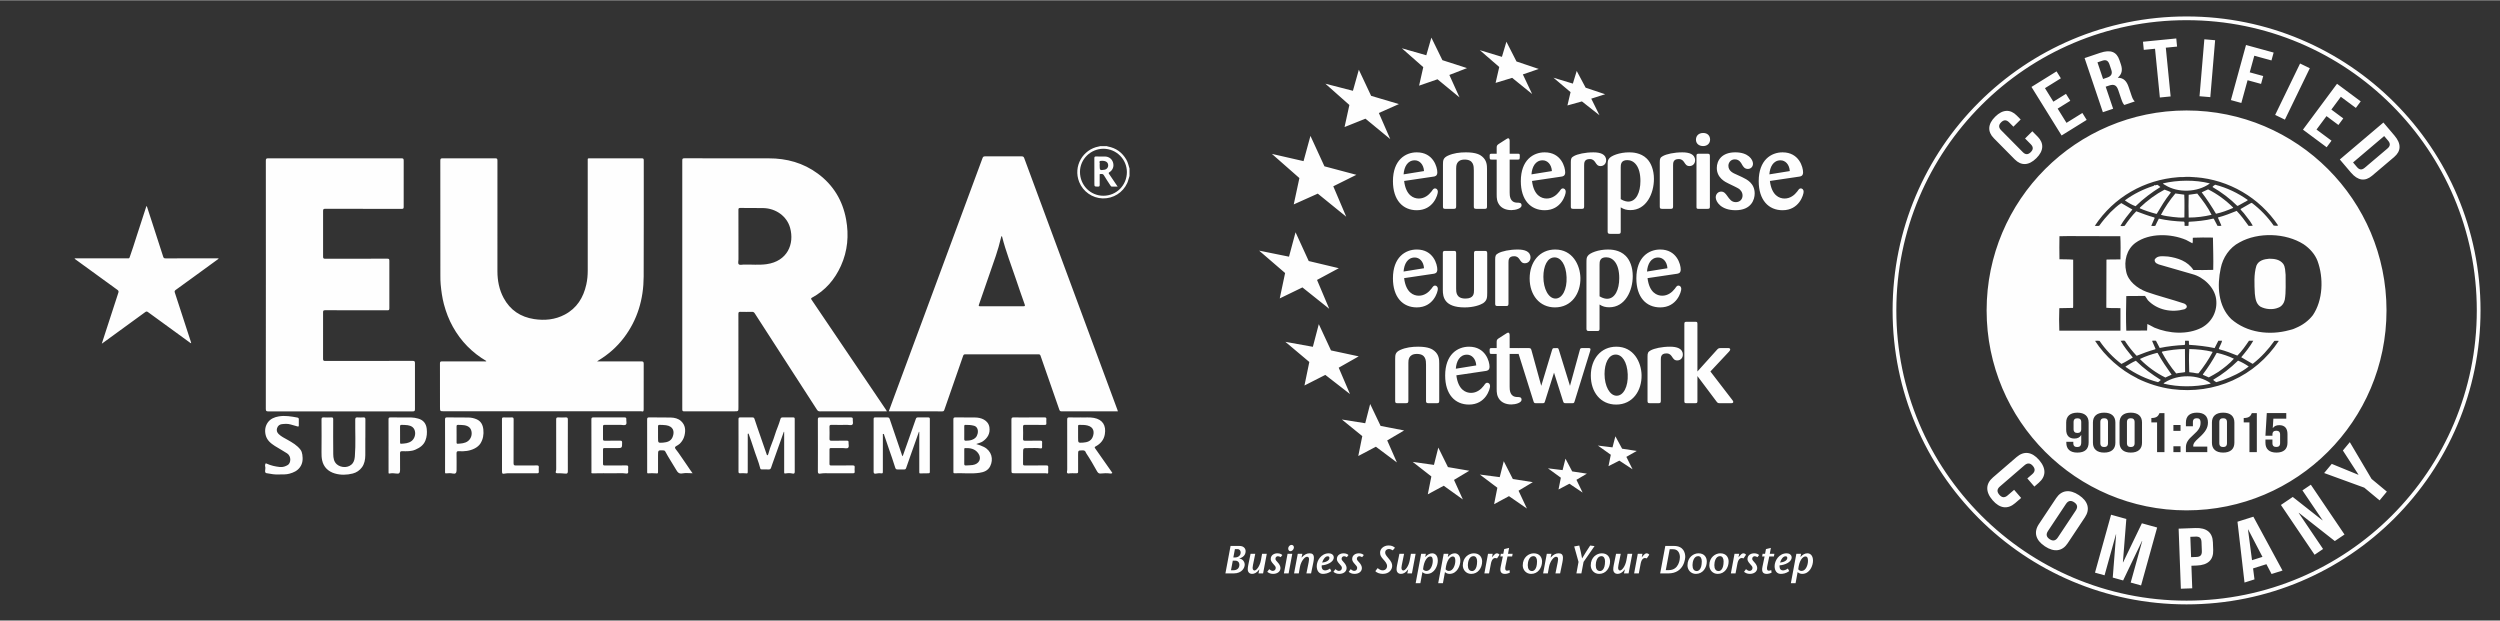
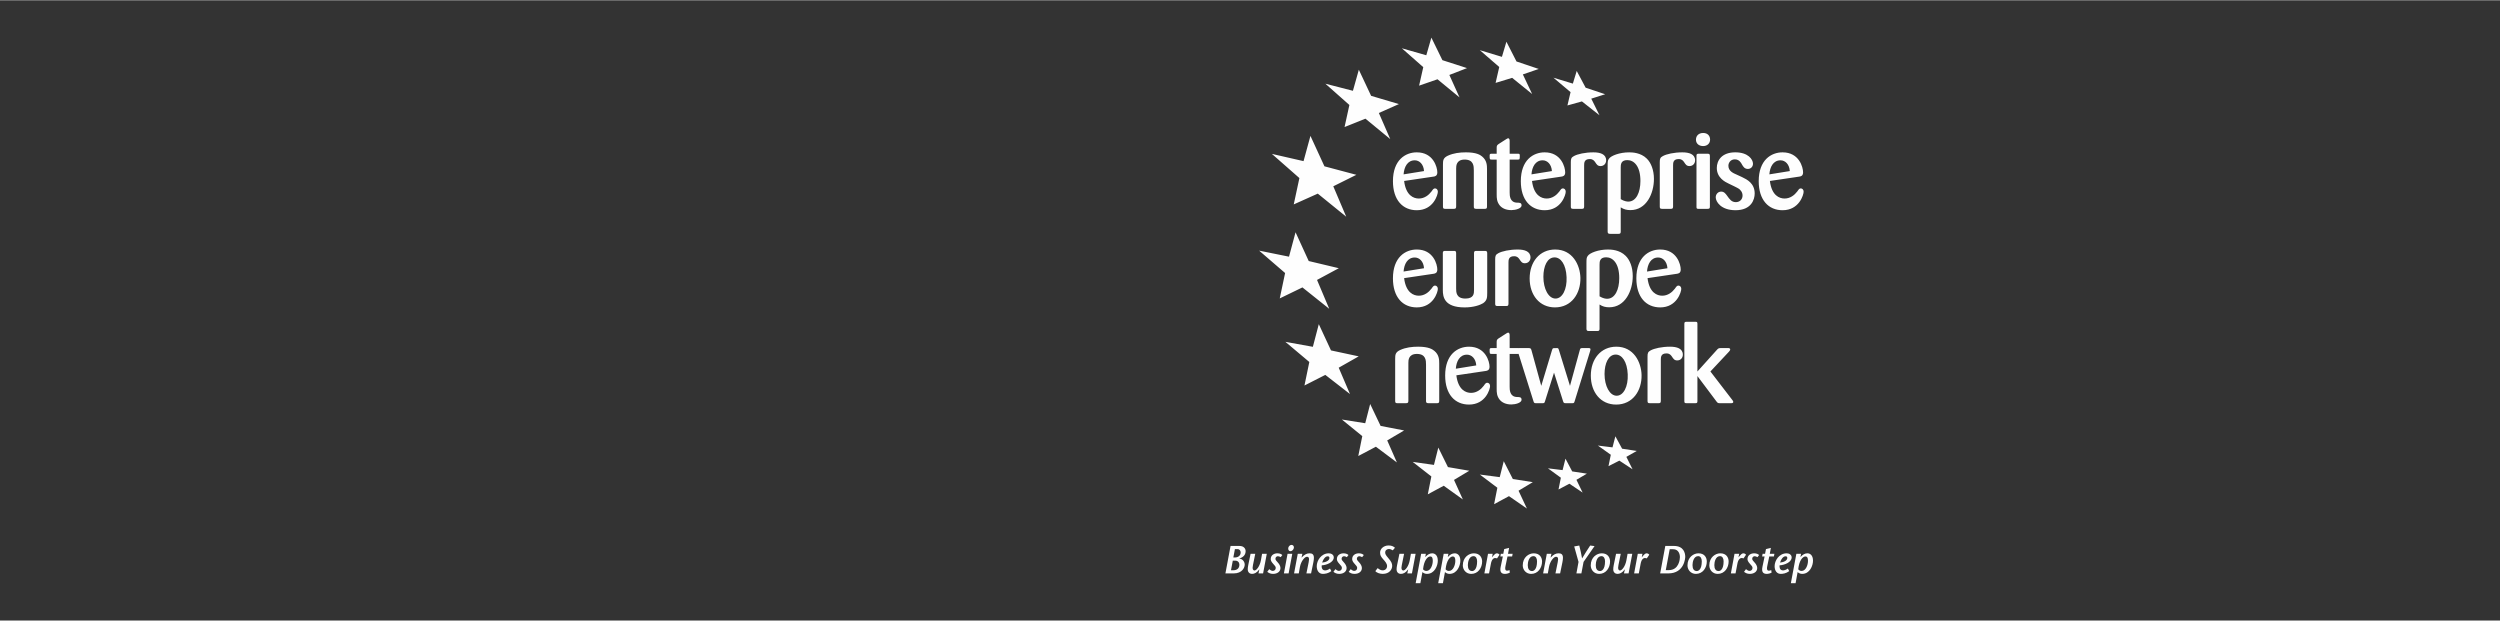
<svg xmlns="http://www.w3.org/2000/svg" xml:space="preserve" width="600px" height="149px" version="1.1" style="shape-rendering:geometricPrecision; text-rendering:geometricPrecision; image-rendering:optimizeQuality; fill-rule:evenodd; clip-rule:evenodd" viewBox="0 0 251798 62470">
  <rect x="0" y="0" width="251798" height="62470" fill="#333333" stroke="none" />
  <defs>
    <style type="text/css">
   
    .fil2 {fill:none}
    .fil1 {fill:#FEFEFE}
    .fil0 {fill:#FEFEFE;fill-rule:nonzero}
   
  </style>
  </defs>
  <g id="Layer_x0020_1">
    <g id="_2661215555184">
      <path class="fil0" d="M143426 17200c-43,-687 -461,-1083 -932,-1083 -739,0 -1072,675 -1126,1415l2058 -332zm-2004 996c182,1479 965,1769 1479,1769 568,0 996,-343 1276,-707 171,-248 225,-312 364,-312 139,0 279,119 279,333 0,300 -440,1865 -2122,1865 -1415,0 -2401,-1029 -2401,-2926 0,-2133 1253,-2904 2401,-2904 1672,0 2068,1499 2068,2015 0,374 -246,407 -375,428l-2969 439zm8348 2583c0,193 -64,225 -236,225l-857 0c-215,0 -235,-86 -235,-246l0 -3623c0,-428 -12,-1093 -922,-1093 -857,0 -857,654 -857,900l0 3805c0,214 -54,257 -257,257l-848 0c-171,0 -225,-43 -225,-225l0 -4233c0,-429 22,-675 504,-900 569,-257 1190,-332 1811,-332 1072,0 1447,268 1629,418 482,396 493,900 493,1276l0 3771zm2282 -4737l0 3312c0,311 11,996 728,1028 269,0 473,0 473,280 0,300 -601,471 -1030,471 -578,0 -953,-214 -1167,-471 -300,-365 -311,-751 -311,-1094l0 -3526 -515 0c-193,0 -193,-43 -193,-418 0,-128 43,-171 182,-171l526 0 0 -600c0,-204 32,-257 193,-375l771 -494c118,-75 150,-85 193,-85 139,0 150,171 150,301l0 1253 815 0c118,0 204,0 204,150 0,396 0,439 -182,439l-837 0zm4255 1158c-44,-687 -462,-1083 -933,-1083 -739,0 -1071,675 -1126,1415l2059 -332zm-2004 996c182,1479 964,1769 1478,1769 569,0 997,-343 1276,-707 171,-248 225,-312 364,-312 139,0 279,119 279,333 0,300 -440,1865 -2122,1865 -1414,0 -2401,-1029 -2401,-2926 0,-2133 1254,-2904 2401,-2904 1672,0 2068,1499 2068,2015 0,374 -246,407 -375,428l-2968 439zm5250 2583c-11,171 -43,225 -225,225l-878 0c-182,0 -237,-43 -237,-225l0 -4480c0,-332 44,-471 312,-610 364,-204 1135,-375 1961,-375 664,0 1285,171 1285,803 0,322 -225,579 -567,579 -290,0 -386,-161 -547,-407 -97,-129 -215,-300 -536,-300 -557,0 -568,375 -568,643l0 4147zm3686 -750c353,214 633,246 761,246 793,0 1222,-921 1222,-2079 0,-1490 -643,-2100 -1318,-2100 -654,0 -665,450 -665,751l0 3182zm-1318 -3323c0,-417 0,-578 129,-749 214,-311 1082,-643 2036,-643 300,0 1168,21 1779,632 429,418 718,1158 718,2047 0,1468 -760,3139 -2368,3139 -375,0 -664,-75 -976,-278l0 2443c0,171 -54,225 -214,225l-836 0c-171,0 -268,-21 -268,-225l0 -6591zm6591 4073c-11,171 -43,225 -225,225l-879 0c-182,0 -236,-43 -236,-225l0 -4480c0,-332 43,-471 311,-610 364,-204 1136,-375 1961,-375 664,0 1286,171 1286,803 0,322 -225,579 -567,579 -291,0 -387,-161 -548,-407 -96,-129 -214,-300 -535,-300 -557,0 -568,375 -568,643l0 4147zm3707 -11c0,171 -21,236 -236,236l-931 0c-172,0 -183,-54 -183,-225l0 -5101c0,-150 22,-225 204,-225l910 0c204,0 225,54 236,236l0 5079zm-675 -6086c-450,0 -728,-269 -728,-644 0,-375 257,-675 728,-675 461,0 686,300 696,643 11,396 -278,676 -696,676zm3922 3129c493,236 1265,621 1265,1650 0,599 -332,1682 -1929,1682 -1479,0 -1994,-867 -1994,-1297 0,-321 236,-578 547,-578 300,0 450,214 600,419 258,364 451,642 879,642 386,0 675,-269 675,-665 0,-364 -236,-568 -343,-664 -150,-107 -803,-418 -1072,-546 -321,-150 -1178,-568 -1178,-1565 0,-761 503,-1576 1864,-1576 1297,0 1780,719 1780,1147 0,300 -216,525 -516,525 -332,0 -471,-235 -589,-439 -107,-204 -289,-525 -728,-525 -439,0 -644,364 -644,643 0,535 472,739 847,900l536 247zm4801 -611c-43,-687 -461,-1083 -933,-1083 -739,0 -1071,675 -1125,1415l2058 -332zm-2004 996c182,1479 964,1769 1479,1769 568,0 996,-343 1275,-707 171,-248 225,-312 364,-312 139,0 280,119 280,333 0,300 -441,1865 -2122,1865 -1415,0 -2402,-1029 -2402,-2926 0,-2133 1254,-2904 2402,-2904 1671,0 2067,1499 2067,2015 0,374 -246,407 -375,428l-2968 439zm-34837 8791c-43,-686 -461,-1082 -932,-1082 -739,0 -1072,675 -1126,1414l2058 -332zm-2004 997c182,1478 965,1769 1479,1769 568,0 996,-344 1276,-708 171,-247 225,-311 364,-311 139,0 279,118 279,332 0,300 -440,1865 -2122,1865 -1415,0 -2401,-1028 -2401,-2925 0,-2133 1253,-2905 2401,-2905 1672,0 2068,1500 2068,2015 0,374 -246,407 -375,428l-2969 440zm8370 1479c0,471 -12,771 -419,1050 -300,182 -953,419 -1853,419 -2068,0 -2198,-1073 -2198,-1747l0 -3741c0,-171 86,-203 225,-203l880 0c160,-11 235,32 235,214l0 3589c0,355 11,997 932,997 858,0 869,-514 869,-867l0 -3708c0,-172 53,-225 225,-225l846 0c171,0 258,21 258,225l0 3997zm2142 1103c-11,172 -43,226 -225,226l-878 0c-182,0 -236,-44 -236,-226l0 -4480c0,-332 43,-471 311,-610 364,-204 1135,-375 1961,-375 664,0 1285,171 1285,803 0,323 -225,580 -567,580 -290,0 -386,-162 -547,-408 -96,-129 -214,-300 -535,-300 -558,0 -569,376 -569,644l0 4146zm4640 -4672c-728,0 -1125,878 -1125,1961 0,1200 514,2186 1221,2186 687,0 1169,-922 1115,-2154 -53,-1275 -578,-1993 -1211,-1993zm43 5036c-1575,0 -2551,-1264 -2551,-2914 0,-1672 1008,-2915 2572,-2915 1747,0 2509,1554 2541,2851 32,1575 -890,2978 -2562,2978zm4490 -1114c353,214 632,246 760,246 794,0 1223,-921 1223,-2079 0,-1489 -643,-2099 -1319,-2099 -653,0 -664,450 -664,750l0 3182zm-1319 -3322c0,-417 0,-578 130,-749 214,-312 1082,-644 2035,-644 301,0 1169,21 1779,633 430,418 719,1157 719,2046 0,1468 -761,3140 -2368,3140 -376,0 -665,-75 -976,-278l0 2443c0,171 -54,225 -214,225l-836 0c-171,0 -269,-21 -269,-225l0 -6591zm8156 493c-43,-686 -461,-1082 -933,-1082 -739,0 -1071,675 -1125,1414l2058 -332zm-2004 997c182,1478 964,1769 1479,1769 568,0 996,-344 1275,-708 171,-247 225,-311 364,-311 139,0 280,118 280,332 0,300 -441,1865 -2122,1865 -1415,0 -2402,-1028 -2402,-2925 0,-2133 1254,-2905 2402,-2905 1671,0 2067,1500 2067,2015 0,374 -246,407 -375,428l-2968 440zm-20981 12370c0,193 -64,225 -236,225l-858 0c-214,0 -235,-86 -235,-246l0 -3623c0,-428 -11,-1093 -921,-1093 -857,0 -857,654 -857,900l0 3805c0,214 -55,257 -258,257l-847 0c-171,0 -225,-43 -225,-225l0 -4233c0,-429 22,-675 504,-901 568,-257 1190,-332 1811,-332 1071,0 1446,269 1628,419 483,396 494,900 494,1275l0 3772zm3729 -3579c-43,-687 -462,-1083 -933,-1083 -739,0 -1071,675 -1125,1415l2058 -332zm-2004 996c182,1479 964,1769 1478,1769 569,0 997,-343 1276,-707 171,-248 225,-312 364,-312 139,0 279,118 279,332 0,301 -440,1865 -2122,1865 -1414,0 -2401,-1028 -2401,-2925 0,-2133 1254,-2904 2401,-2904 1672,0 2068,1499 2068,2015 0,374 -246,407 -375,428l-2968 439zm5368 -2154l0 3312c0,311 11,996 728,1028 269,0 473,0 473,279 0,300 -601,471 -1030,471 -578,0 -953,-214 -1167,-471 -300,-364 -311,-750 -311,-1093l0 -3526 -515 0c-193,0 -193,-43 -193,-418 0,-128 43,-171 182,-171l526 0 0 -600c0,-205 32,-257 193,-376l771 -493c118,-75 150,-85 193,-85 139,0 150,171 150,300l0 1254 815 0c118,0 204,0 204,150 0,396 0,439 -182,439l-837 0zm4469 1886l-912 2894c-53,161 -75,182 -235,182l-675 0c-161,0 -193,-32 -246,-193l-1576 -5016c-32,-107 -43,-150 -43,-192 0,-150 139,-150 214,-150l889 0c184,0 259,10 312,214l986 3590 1082 -3590c33,-97 54,-182 140,-204 21,-10 246,-10 364,-10 128,0 139,42 193,192l1115 3612 985 -3590c43,-161 65,-214 236,-214l632 0c96,0 214,0 214,128 0,32 -20,118 -43,193l-1553 5027c-54,171 -75,203 -225,203l-686 0c-161,0 -204,-32 -258,-203l-910 -2873zm6215 -1822c-728,0 -1126,879 -1126,1961 0,1201 515,2186 1222,2186 686,0 1168,-921 1114,-2154 -53,-1274 -578,-1993 -1210,-1993zm43 5037c-1576,0 -2551,-1265 -2551,-2915 0,-1671 1007,-2915 2572,-2915 1747,0 2508,1555 2540,2852 32,1574 -889,2978 -2561,2978zm4500 -364c-11,171 -43,225 -225,225l-878 0c-182,0 -236,-43 -236,-225l0 -4480c0,-332 43,-471 311,-611 364,-204 1135,-375 1961,-375 664,0 1285,171 1285,804 0,322 -225,579 -567,579 -289,0 -386,-161 -547,-407 -96,-129 -214,-300 -535,-300 -558,0 -569,375 -569,643l0 4147zm4994 -2969l2208 2873c53,75 96,128 96,182 0,118 -107,139 -214,139l-1115 0c-204,0 -236,-11 -354,-161l-1929 -2571 0 2529c0,192 -75,203 -235,203l-857 0c-193,0 -225,-43 -225,-214l0 -7781c0,-182 75,-203 214,-203l868 0c160,0 235,0 235,192l0 4812 1929 -2143c161,-182 204,-215 429,-215l729 0c64,0 214,0 214,141 0,74 -53,139 -117,214l-1876 2003zm-27406 7664l970 1966 2150 367 -1539 924 893 1971 -1928 -1384 -1605 864 358 -1800 -1880 -1468 2142 304 439 -1744zm-8004 -38056l1236 2629 2801 830 -2021 898 1147 2629 -2499 -2057 -2102 843 486 -2222 -2420 -2144 2777 715 595 -2121zm1140 33666l1053 2210 2368 455 -1704 1004 976 2219 -2116 -1584 -1774 936 404 -2004 -2057 -1672 2353 374 497 -1938zm-6014 -27003l1409 3064 3217 856 -2326 1157 1304 3065 -2865 -2327 -2422 1086 570 -2653 -2772 -2436 3190 731 695 -2543zm841 18961l1228 2645 2791 599 -2014 1143 1135 2653 -2485 -1929 -2099 1068 489 -2368 -2413 -2030 2770 502 598 -2283zm-2342 -9253l1327 2897 3031 721 -2195 1182 1229 2907 -2699 -2154 -2284 1108 539 -2557 -2618 -2256 3011 610 659 -2458zm20970 23058l915 1792 2011 318 -1436 862 843 1796 -1807 -1250 -1497 809 327 -1654 -1764 -1330 2004 260 404 -1603zm6217 -255l678 1283 1479 225 -1053 620 623 1287 -1331 -893 -1097 579 236 -1183 -1301 -947 1475 180 291 -1151zm5025 -2255l680 1250 1478 226 -1051 596 625 1253 -1330 -874 -1095 558 233 -1149 -1302 -927 1473 183 289 -1116zm-3893 -36797l899 1687 1967 659 -1401 445 828 1673 -1769 -1395 -1459 407 315 -1341 -1726 -1454 1957 594 389 -1275zm-7081 -2942l1016 1989 2241 753 -1601 550 936 1975 -2013 -1630 -1668 509 368 -1600 -1958 -1697 2228 673 451 -1522zm-7558 -415l1111 2272 2479 799 -1779 690 1024 2261 -2218 -1826 -1853 642 420 -1863 -2157 -1901 2462 704 511 -1778zm-19946 52360l162 0c333,0 577,-198 577,-505 0,-171 -107,-337 -324,-337l-256 0 -159 842zm-237 1286l257 0c309,0 589,-163 589,-559 0,-216 -143,-407 -416,-407l-248 0 -182 966zm-561 320l518 -2768 896 0c424,0 622,257 622,530 0,486 -415,672 -641,736l0 7c308,16 549,300 549,609 0,284 -241,886 -1119,886l-825 0zm3420 -396l-7 -7c-270,359 -507,450 -745,450 -185,0 -418,-127 -418,-455 0,-115 15,-257 50,-431l234 -1139 471 0 -230 1136c-23,114 -35,201 -35,273 -11,213 130,275 182,275 225,0 550,-462 652,-1023l119 -661 474 0 -372 1977 -466 0 91 -395zm2147 -1241c-94,-56 -198,-95 -280,-95 -107,0 -250,82 -250,261 0,114 100,217 257,391 139,146 250,360 250,534 0,384 -341,593 -744,593 -277,0 -438,-95 -585,-206l197 -268c103,79 230,174 348,174 186,0 309,-127 309,-301 0,-135 -91,-230 -264,-419 -167,-182 -242,-332 -242,-466 0,-424 368,-586 672,-586 241,0 411,87 498,174l-166 214zm763 -934c28,-150 170,-303 329,-303 166,0 264,150 237,303 -32,170 -174,333 -348,333 -166,0 -249,-163 -218,-333zm404 593l-368 1977 -475 0 368 -1977 475 0zm933 372l7 8c302,-333 550,-427 807,-427 281,0 431,126 431,455 0,114 -15,257 -50,430l-234 1140 -470 0 229 -1136c23,-114 35,-200 35,-272 13,-214 -83,-269 -214,-269 -225,0 -596,455 -700,1016l-118 661 -475 0 372 -1977 467 0 -87 371zm25084 0l8 8c301,-333 549,-427 807,-427 280,0 431,126 431,455 0,114 -16,257 -51,430l-234 1140 -470 0 229 -1136c23,-114 36,-200 36,-272 12,-214 -84,-269 -214,-269 -226,0 -597,455 -700,1016l-119 661 -474 0 371 -1977 468 0 -88 371zm-22276 64c7,-127 -56,-182 -182,-182 -213,0 -443,269 -550,632 372,-31 716,-197 732,-450zm194 1312c-321,237 -645,277 -859,277 -367,0 -612,-300 -612,-775 0,-554 439,-1297 1218,-1297 221,0 498,127 498,411 0,514 -779,784 -1214,799 -24,158 -8,503 335,510 127,4 317,-52 499,-186l135 261zm1561 -1407c-94,-56 -198,-95 -280,-95 -107,0 -250,82 -250,261 0,114 100,217 257,391 139,146 250,360 250,534 0,384 -341,593 -744,593 -277,0 -438,-95 -585,-206l197 -268c104,79 230,174 348,174 186,0 309,-127 309,-301 0,-135 -91,-230 -264,-419 -166,-182 -241,-332 -241,-466 0,-424 366,-586 671,-586 241,0 411,87 498,174l-166 214zm1539 0c-95,-56 -198,-95 -281,-95 -107,0 -250,82 -250,261 0,114 100,217 258,391 139,146 249,360 249,534 0,384 -340,593 -744,593 -277,0 -438,-95 -584,-206l197 -268c103,79 230,174 348,174 185,0 308,-127 308,-301 0,-135 -91,-230 -264,-419 -166,-182 -241,-332 -241,-466 0,-424 368,-586 672,-586 241,0 410,87 498,174l-166 214zm3087 -688c-111,-64 -241,-134 -387,-134 -179,0 -376,118 -376,339 0,103 -12,209 320,586 304,343 384,545 384,775 0,348 -273,805 -950,805 -260,0 -584,-86 -746,-276l228 -300c179,126 302,221 511,221 316,0 443,-245 443,-427 0,-269 -225,-498 -384,-680 -248,-288 -320,-411 -320,-695 0,-364 356,-705 863,-705 316,0 498,111 635,230l-221 261zm1554 1929l-7 -7c-269,359 -507,450 -744,450 -186,0 -419,-127 -419,-455 0,-115 15,-257 51,-431l234 -1139 471 0 -230 1136c-24,114 -36,201 -36,273 -11,213 130,275 182,275 225,0 550,-462 652,-1023l119 -661 474 0 -371 1977 -467 0 91 -395zm1835 146c427,0 641,-605 641,-1023 0,-309 -87,-435 -253,-435 -273,0 -638,387 -727,1296 110,119 205,162 339,162zm-118 -1410l8 7c214,-245 442,-372 696,-372 245,0 561,174 561,743 0,491 -316,1329 -1091,1329 -174,0 -333,-63 -459,-182l-206 1123 -475 0 554 -2966 475 0 -63 318zm2388 1410c427,0 641,-605 641,-1023 0,-309 -87,-435 -254,-435 -273,0 -637,387 -726,1296 110,119 205,162 339,162zm-118 -1410l7 7c214,-245 443,-372 697,-372 244,0 561,174 561,743 0,491 -317,1329 -1092,1329 -173,0 -332,-63 -458,-182l-206 1123 -475 0 554 -2966 475 0 -63 318zm2953 442c0,-277 -110,-522 -364,-522 -443,0 -569,586 -569,902 0,371 135,600 435,600 150,0 498,-134 498,-980zm-1439 411c0,-831 616,-1218 1107,-1218 616,0 838,435 838,823 0,632 -402,1250 -1099,1250 -510,0 -846,-404 -846,-855zm7475 -411c0,-277 -111,-522 -364,-522 -443,0 -570,586 -570,902 0,371 136,600 436,600 150,0 498,-134 498,-980zm-1439 411c0,-831 617,-1218 1107,-1218 616,0 838,435 838,823 0,632 -404,1250 -1099,1250 -510,0 -846,-404 -846,-855zm-3094 -830l7 7 127 -154c72,-82 206,-241 352,-241 107,0 210,63 269,143l-253 371c-47,-16 -91,-39 -186,-39 -166,0 -352,146 -430,573l-186 977 -471 0 368 -1977 471 0 -68 340zm1792 1557c-154,84 -336,127 -491,127 -347,0 -542,-178 -431,-707l218 -1048 -250 0 48 -270 249 0 91 -473 494 -120 -111 593 467 0 -51 270 -467 0 -206 984c-82,407 64,450 166,450 104,0 166,-31 238,-66l36 260zm6707 80l213 -1159 -434 -1558 510 -91c95,408 206,811 281,1290l7 0c277,-479 546,-882 811,-1290l439 56 -1107 1593 -218 1159 -502 0zm2884 -1218c0,-277 -111,-522 -364,-522 -443,0 -570,586 -570,902 0,371 135,600 436,600 150,0 498,-134 498,-980zm-1439 411c0,-831 617,-1218 1107,-1218 616,0 837,435 837,823 0,632 -403,1250 -1098,1250 -511,0 -846,-404 -846,-855zm3436 411l-7 -7c-270,359 -507,450 -745,450 -186,0 -418,-127 -418,-455 0,-115 15,-257 50,-431l234 -1139 471 0 -230 1136c-23,114 -35,201 -35,273 -11,213 130,275 182,275 225,0 550,-462 652,-1023l119 -661 474 0 -372 1977 -466 0 91 -395zm1704 -1241l8 7 127 -154c71,-82 205,-241 351,-241 107,0 211,63 270,143l-254 371c-46,-16 -91,-39 -185,-39 -167,0 -352,146 -431,573l-186 977 -471 0 368 -1977 471 0 -68 340zm2417 1304l312 0c1039,0 1111,-1146 1111,-1305 0,-332 -150,-798 -676,-798l-353 0 -394 2103zm814 -2435c1012,0 1146,739 1146,1099 0,56 -55,1669 -1711,1669l-815 0 518 -2768 862 0zm2812 1550c0,-277 -111,-522 -365,-522 -442,0 -569,586 -569,902 0,371 135,600 435,600 150,0 499,-134 499,-980zm-1440 411c0,-831 618,-1218 1107,-1218 617,0 838,435 838,823 0,632 -402,1250 -1098,1250 -511,0 -847,-404 -847,-855zm3638 -411c0,-277 -110,-522 -364,-522 -443,0 -569,586 -569,902 0,371 135,600 435,600 150,0 498,-134 498,-980zm-1439 411c0,-831 618,-1218 1107,-1218 616,0 838,435 838,823 0,632 -402,1250 -1099,1250 -510,0 -846,-404 -846,-855zm2942 -830l8 7 126 -154c72,-82 206,-241 352,-241 107,0 210,63 270,143l-254 371c-47,-16 -91,-39 -186,-39 -166,0 -351,146 -430,573l-186 977 -471 0 368 -1977 471 0 -68 340zm1906 0c-95,-56 -198,-95 -280,-95 -107,0 -250,82 -250,261 0,114 100,217 257,391 139,146 250,360 250,534 0,384 -341,593 -744,593 -277,0 -438,-95 -585,-206l197 -268c103,79 230,174 348,174 186,0 309,-127 309,-301 0,-135 -91,-230 -264,-419 -167,-182 -242,-332 -242,-466 0,-424 368,-586 672,-586 241,0 411,87 498,174l-166 214zm1424 1557c-154,84 -336,127 -491,127 -347,0 -541,-178 -431,-707l218 -1048 -250 0 48 -270 249 0 91 -473 494 -120 -110 593 466 0 -51 270 -467 0 -205 984c-83,407 64,450 166,450 103,0 166,-31 237,-66l36 260zm1581 -1462c8,-127 -55,-182 -182,-182 -213,0 -443,269 -549,632 372,-31 715,-197 731,-450zm195 1312c-321,237 -645,277 -859,277 -368,0 -613,-300 -613,-775 0,-554 440,-1297 1218,-1297 222,0 499,127 499,411 0,514 -779,784 -1215,799 -23,158 -7,503 336,510 127,4 316,-52 498,-186l136 261zm1249 -20c427,0 641,-605 641,-1023 0,-309 -87,-435 -253,-435 -274,0 -638,387 -728,1296 111,119 206,162 340,162zm-118 -1410l7 7c213,-245 443,-372 697,-372 244,0 560,174 560,743 0,491 -316,1329 -1091,1329 -173,0 -332,-63 -458,-182l-206 1123 -475 0 554 -2966 475 0 -63 318z" />
-       <path class="fil0" d="M111140 14953c-1290,-1 -2364,1053 -2366,2324 -3,1343 1041,2409 2361,2409 1315,-1 2365,-1059 2364,-2385 0,-1291 -1061,-2346 -2359,-2348zm2625 2737c-86,234 -125,482 -229,712 -438,966 -1404,1576 -2471,1551 -1039,-25 -1983,-682 -2368,-1648 -636,-1594 373,-3288 1965,-3579 36,-6 80,7 101,-39l741 0c18,35 52,32 83,38 822,153 1435,599 1855,1318 165,283 227,600 323,906l0 741zm-39389 6074c0,779 -2,1559 1,2338 1,166 -72,384 32,486 104,102 321,34 488,30 772,-16 1548,66 2315,-41 2076,-290 2826,-2014 2364,-3669 -325,-1160 -1431,-1955 -2699,-1980 -773,-15 -1546,-1 -2318,-13 -166,-3 -187,58 -186,200 5,883 3,1766 3,2649zm14951 17635l-3738 0c-1000,0 -2001,-4 -3002,4 -151,1 -229,-51 -307,-173 -958,-1489 -1921,-2975 -2882,-4462 -1128,-1745 -2257,-3490 -3381,-5238 -72,-112 -149,-155 -281,-151 -384,8 -767,11 -1150,-1 -166,-6 -217,32 -216,209 7,1988 4,3976 4,5964 0,1125 0,2249 0,3373 0,19 0,39 0,58 4,417 4,417 -424,417 -1676,0 -3353,-2 -5029,4 -162,0 -203,-41 -203,-203 4,-8356 4,-16712 0,-25068 0,-165 30,-218 209,-218 2833,7 5666,7 8499,5 1811,-2 3480,456 4948,1541 1560,1152 2496,2704 2844,4605 294,1611 158,3182 -523,4685 -623,1375 -1561,2473 -2904,3197 -119,64 -119,111 -49,214 2002,2956 4001,5913 6000,8870 498,737 996,1474 1493,2211 28,41 50,86 92,157zm11557 -17636c-57,32 -52,95 -65,149 -149,618 -316,1231 -522,1832 -562,1636 -1127,3271 -1697,4904 -53,150 -16,169 124,168 1448,-4 2896,-5 4345,1 175,1 188,-44 133,-198 -291,-818 -579,-1637 -853,-2461 -482,-1443 -1045,-2861 -1415,-4340 -6,-27 -16,-49 -50,-55zm11708 17636l-182 0c-1825,0 -3651,-2 -5477,3 -143,1 -197,-47 -242,-176 -627,-1809 -1261,-3615 -1888,-5424 -40,-113 -92,-146 -207,-145 -2456,2 -4912,3 -7368,-2 -125,0 -182,39 -222,155 -627,1807 -1257,3612 -1885,5418 -36,103 -66,175 -208,175 -1760,-6 -3521,-4 -5282,-5 -31,0 -62,-5 -111,-9 196,-533 388,-1056 581,-1578 625,-1690 1251,-3379 1878,-5069 305,-823 611,-1644 916,-2466 415,-1121 830,-2242 1245,-3363 1606,-4337 3213,-8675 4817,-13013 46,-126 100,-183 247,-182 1234,7 2469,6 3703,1 140,-1 202,43 251,175 1229,3332 2464,6661 3697,9991 1038,2801 2075,5602 3113,8404 862,2327 1724,4654 2586,6981 14,36 22,73 38,129zm-85813 -12732c0,-4173 2,-8345 -4,-12517 0,-188 48,-236 236,-235 4471,5 8942,5 13413,0 183,-1 237,36 236,230 -9,1553 -7,3106 -1,4659 1,159 -33,204 -199,204 -2567,-6 -5134,-2 -7701,-9 -184,0 -219,54 -218,225 6,1527 6,3055 0,4582 -1,171 33,227 218,226 2080,-7 4159,-3 6239,-8 162,-1 218,26 217,207 -8,1599 -8,3197 0,4796 0,170 -52,197 -206,196 -2087,-5 -4173,0 -6259,-8 -176,0 -210,47 -210,214 7,1560 8,3120 -1,4679 -1,190 62,217 229,217 2931,-5 5862,-1 8793,-8 186,0 235,41 234,231 -9,1547 -9,3094 0,4640 1,193 -66,214 -230,214 -4848,-4 -9696,-4 -14544,1 -190,0 -247,-36 -247,-240 7,-4165 5,-8331 5,-12496zm22212 7668c-1439,-843 -2567,-1993 -3378,-3451 -400,-717 -691,-1478 -901,-2270 -172,-652 -264,-1316 -327,-1987 -29,-306 -31,-611 -31,-917 -2,-3853 0,-7707 -6,-11560 0,-187 43,-237 232,-236 1768,8 3536,8 5303,0 189,-1 218,62 218,230 -5,3717 -8,7434 -1,11151 2,940 176,1848 626,2685 659,1227 1704,1916 3063,2126 1070,164 2116,66 3089,-448 1223,-645 1880,-1709 2173,-3027 104,-463 146,-935 146,-1410 -2,-3685 -1,-7370 -1,-11054 1,-279 -30,-248 253,-248 1728,-1 3457,2 5186,-4 159,0 205,36 205,201 -5,3906 11,7812 -9,11717 -12,2260 -617,4346 -2002,6167 -701,920 -1557,1670 -2545,2269 -49,30 -95,65 -143,98 -18,5 -38,7 -54,16 -1540,883 -3211,1302 -4972,1381 -732,33 -1463,1 -2193,-100 -1396,-194 -2713,-612 -3931,-1329zm0 0c1218,717 2535,1135 3931,1329 730,101 1461,133 2193,100 1761,-79 3432,-498 4972,-1381 16,-9 36,-11 54,-16 1481,1 2963,7 4444,1 192,-1 250,38 249,242 -10,1527 -7,3054 -3,4581 0,166 -21,274 -226,205 -47,-15 -103,-3 -155,-3 -6569,0 -13138,0 -19707,0 -427,0 -427,0 -427,-434 0,-1462 3,-2924 -4,-4386 0,-164 49,-205 208,-204 1417,6 2833,4 4250,2 74,-1 156,31 221,-36zm-26959 -10313c-874,635 -1729,1258 -2585,1881 -582,424 -1162,853 -1751,1269 -113,80 -126,149 -86,270 536,1638 1068,3277 1601,4916 18,54 30,109 49,178 -95,-7 -140,-66 -193,-104 -1388,-1007 -2776,-2013 -4159,-3026 -110,-81 -174,-78 -282,1 -1383,1012 -2770,2019 -4157,3026 -57,42 -115,83 -217,155 132,-407 248,-768 365,-1129 434,-1338 865,-2677 1306,-4014 47,-142 8,-204 -100,-283 -1386,-1002 -2768,-2009 -4152,-3015 -52,-38 -104,-77 -166,-123 68,-56 140,-33 204,-33 1716,-1 3431,0 5147,-4 74,0 151,42 203,-100 254,-687 458,-1389 688,-2083 323,-976 635,-1957 954,-2935 15,-45 10,-106 86,-137 200,616 400,1229 599,1842 353,1085 707,2170 1053,3257 42,131 105,162 234,162 1716,-4 3431,-3 5147,-2 61,0 127,-19 212,31zm55254 19807c66,-31 87,-95 104,-157 100,-373 222,-746 370,-1095 221,-522 346,-1073 568,-1592 110,-258 188,-531 273,-799 35,-113 87,-176 217,-174 357,6 715,6 1072,0 121,-2 155,44 154,160 -2,1774 -2,3548 1,5321 0,169 -81,205 -222,171 -231,-55 -468,-49 -694,-11 -154,26 -148,-33 -148,-134 1,-377 0,-754 0,-1131l0 -2918 -37 -10c-117,330 -234,661 -351,991 -266,748 -533,1496 -800,2244 -45,126 -87,253 -130,379 -49,143 -118,188 -265,180 -220,-14 -441,-5 -662,-4 -76,0 -140,-10 -162,-102 -178,-708 -472,-1378 -686,-2075 -135,-440 -298,-871 -448,-1307 -18,-54 -26,-111 -102,-140 -41,74 -25,152 -25,226 -1,1189 -1,2378 -1,3567 0,254 1,246 -252,221 -167,-16 -338,-13 -506,-2 -141,10 -173,-45 -173,-177 5,-1034 3,-2067 3,-3100 0,-721 4,-1442 -3,-2163 -2,-147 40,-190 187,-187 402,9 805,7 1208,0 125,-2 184,39 220,161 91,298 195,591 297,885 309,894 620,1788 929,2682 13,38 22,75 64,90zm13630 97c186,-521 362,-1015 536,-1509 264,-746 527,-1492 785,-2240 39,-114 87,-169 217,-166 344,9 689,8 1033,1 129,-3 166,43 166,168 -3,1768 -3,3535 -1,5303 0,99 -16,156 -136,155 -279,-4 -558,3 -837,12 -64,2 -81,-29 -86,-76 -5,-52 -3,-104 -3,-156 0,-1254 0,-2508 0,-3762l0 -186c-13,-3 -25,-6 -38,-9 -107,301 -213,603 -320,904 -158,448 -318,896 -476,1344 -164,463 -331,924 -487,1390 -37,112 -88,157 -205,153 -221,-7 -442,-6 -663,0 -122,3 -189,-44 -228,-162 -218,-662 -425,-1328 -668,-1982 -161,-433 -280,-879 -447,-1310 -20,-52 -19,-137 -93,-124 -77,14 -43,98 -43,150 -2,1196 -1,2391 -2,3587 0,252 -2,255 -261,225 -157,-18 -309,21 -462,39 -149,17 -207,-37 -207,-195 5,-1767 4,-3535 1,-5302 -1,-129 39,-169 167,-166 402,6 805,8 1208,-1 141,-3 203,44 249,178 390,1162 788,2322 1185,3482 27,78 38,165 116,255zm6204 -2370c0,213 4,427 -2,641 -3,116 40,162 159,162 208,-2 416,-20 612,-86 303,-100 505,-307 578,-625 88,-387 -55,-712 -362,-796 -283,-78 -573,-92 -865,-88 -97,1 -122,44 -121,131 3,220 1,440 1,661zm0 2423c0,234 5,467 -2,700 -4,125 39,181 167,172 227,-17 455,-11 678,-44 678,-98 946,-679 550,-1205 -324,-431 -796,-522 -1303,-500 -100,4 -89,74 -90,138 0,247 0,493 0,739zm1203 -1287c300,92 551,175 787,299 766,399 981,1235 613,1951 -224,433 -625,583 -1067,648 -835,124 -1675,9 -2513,46 -137,7 -117,-87 -117,-169 0,-539 0,-1078 0,-1617 0,-1208 3,-2415 -4,-3623 -2,-172 45,-220 217,-217 649,12 1298,9 1948,9 323,0 646,64 914,216 280,159 499,412 552,773 91,628 -184,1080 -669,1418 -179,125 -413,170 -661,266zm-32047 -1031l0 408c0,513 1,524 518,482 400,-33 781,-145 949,-562 235,-583 56,-1084 -658,-1190 -213,-32 -425,-26 -639,-37 -140,-7 -177,47 -172,179 9,240 2,480 2,720zm3481 3975c-372,0 -700,-48 -1006,12 -370,73 -505,-110 -661,-382 -348,-609 -751,-1186 -1076,-1809 -42,-82 -99,-121 -198,-125 -540,-23 -540,-26 -540,510 0,533 0,1066 0,1598 0,236 -8,226 -238,205 -245,-22 -493,-15 -739,-1 -94,5 -116,-20 -117,-98 0,-33 0,-65 0,-98 0,-1740 2,-3481 -4,-5221 -1,-173 45,-220 217,-217 720,12 1442,-2 2162,14 379,9 751,95 1040,360 441,406 475,923 340,1468 -77,312 -241,583 -468,807 -102,102 -242,167 -368,245 -122,75 -159,156 -60,283 201,260 398,527 576,799 201,307 410,610 623,908 168,234 308,484 517,742zm38827 -3972c0,136 0,272 0,408 0,502 1,514 501,479 407,-29 793,-140 967,-563 188,-460 147,-1009 -548,-1169 -267,-61 -539,-55 -811,-55 -105,0 -110,64 -109,141 1,253 0,506 0,759zm297 -1650c379,23 841,-40 1299,46 887,168 1242,771 1098,1647 -93,565 -430,958 -923,1223 -105,56 -128,94 -54,198 556,785 1105,1574 1657,2361 29,42 87,94 58,130 -31,36 -108,55 -160,48 -341,-51 -679,-39 -1021,-3 -166,18 -268,-87 -357,-248 -333,-599 -674,-1193 -1055,-1763 -22,-32 -45,-65 -56,-101 -51,-165 -152,-227 -333,-222 -450,12 -450,3 -450,446 0,565 -3,1130 2,1695 2,127 -35,166 -164,168 -264,5 -529,-25 -794,19 -123,20 -195,-82 -162,-201 25,-91 22,-179 23,-268 1,-1650 3,-3300 -3,-4950 -1,-175 40,-237 224,-229 363,14 727,4 1171,4zm-72087 2052c0,585 5,1170 -2,1755 -5,432 -79,863 -335,1212 -225,307 -546,533 -926,630 -599,152 -1216,168 -1804,-4 -660,-193 -1136,-631 -1284,-1335 -55,-259 -64,-528 -61,-799 13,-1098 8,-2196 1,-3294 -1,-167 34,-232 214,-221 259,16 520,13 779,1 151,-7 183,49 183,190 -4,1170 -9,2339 5,3509 5,377 57,766 367,1030 426,363 1223,400 1606,-134 144,-202 184,-447 204,-690 96,-1225 22,-2452 38,-3678 3,-178 46,-242 227,-227 194,15 390,13 584,0 159,-10 214,37 211,204 -10,617 -4,1234 -4,1851l-3 0zm3500 -343c0,266 1,531 0,797 0,76 0,152 105,145 368,-25 739,-36 1053,-276 292,-224 434,-650 329,-1031 -100,-362 -372,-504 -717,-561 -201,-34 -401,-22 -601,-34 -142,-9 -175,52 -171,181 7,259 2,519 2,779zm-1160 1126c0,-877 4,-1754 -3,-2631 -2,-162 43,-210 206,-207 702,10 1403,6 2105,9 221,1 436,47 649,102 539,139 830,500 889,1039 43,401 19,798 -136,1184 -189,471 -564,719 -999,911 -428,189 -883,167 -1334,158 -169,-4 -225,38 -221,214 11,565 4,1131 4,1696 0,296 -103,391 -398,339 -219,-38 -436,-43 -653,-2 -81,15 -108,-8 -108,-83 0,-46 0,-91 0,-137 0,-864 0,-1728 -1,-2592zm6853 -1137c0,266 0,532 -1,798 0,82 -3,165 115,156 355,-28 712,-36 1019,-261 304,-223 453,-625 360,-1018 -81,-342 -317,-524 -732,-592 -201,-32 -401,-20 -601,-32 -134,-8 -166,49 -162,171 7,259 2,519 2,778zm-1159 1123c0,-870 5,-1740 -5,-2611 -2,-177 53,-216 220,-214 715,11 1429,3 2144,13 285,5 566,64 827,181 441,198 620,574 669,1030 53,497 -27,980 -291,1399 -131,207 -343,380 -575,501 -505,263 -1048,314 -1603,281 -174,-11 -236,37 -232,223 13,565 5,1130 4,1695 0,283 -116,392 -388,331 -207,-47 -417,-45 -617,-18 -156,22 -155,-29 -155,-141 3,-695 2,-1390 2,-2085l0 -585zm58801 -2821c527,0 1053,3 1579,-2 131,-2 192,31 181,173 -10,136 -11,273 0,409 11,141 -46,175 -179,174 -649,-6 -1299,2 -1949,-7 -163,-2 -229,29 -222,211 15,396 11,793 1,1189 -3,150 35,203 194,200 513,-11 1027,0 1540,-7 142,-2 201,35 189,185 -12,148 -3,298 -3,448 0,88 -25,162 -132,145 -426,-69 -854,-21 -1281,-29 -504,-9 -504,-2 -504,502 0,358 6,715 -3,1073 -3,138 44,175 179,174 721,-5 1442,2 2163,-5 152,-2 210,38 197,195 -13,155 -3,312 -3,468 1,117 -22,195 -171,141 -58,-21 -128,-15 -192,-15 -994,0 -1988,0 -2983,0 -360,0 -356,0 -356,-362 1,-1676 4,-3353 -4,-5029 -1,-190 53,-240 239,-235 507,12 1014,4 1520,4zm-21251 2812c0,-871 5,-1741 -4,-2612 -1,-167 52,-204 210,-203 1033,6 2066,6 3098,0 157,-1 229,35 210,203 -19,173 70,394 -34,509 -108,120 -332,38 -504,40 -533,6 -1066,10 -1598,-3 -179,-4 -218,54 -213,221 12,390 11,780 1,1169 -5,157 35,214 202,211 513,-11 1027,-1 1540,-7 131,-1 192,32 180,174 -16,180 71,409 -33,529 -109,126 -343,38 -522,42 -403,7 -805,5 -1208,0 -116,-2 -160,31 -158,153 6,481 7,961 -1,1442 -2,139 58,158 175,158 721,-4 1442,1 2163,-5 146,-1 216,29 201,191 -14,142 -12,287 -1,429 12,142 -46,172 -178,171 -948,-5 -1897,-1 -2845,-4 -149,0 -296,13 -442,39 -165,29 -247,-22 -243,-217 11,-655 4,-1312 4,-1968l0 -662zm-22811 3c0,-870 4,-1741 -4,-2612 -1,-162 44,-208 207,-207 1033,7 2066,7 3099,1 153,-1 231,28 212,201 -19,173 70,397 -33,509 -114,125 -344,39 -523,41 -539,7 -1078,7 -1618,0 -139,-2 -176,44 -174,178 7,416 8,831 0,1247 -3,143 49,174 180,172 514,-6 1027,2 1540,-5 144,-2 206,26 205,190 -3,557 4,557 -560,557 -403,0 -806,4 -1208,-2 -119,-2 -158,34 -157,155 6,474 7,948 0,1422 -2,137 41,178 177,177 721,-6 1442,1 2163,-6 151,-2 213,36 199,194 -14,148 -13,300 -1,448 13,151 -91,191 -189,176 -414,-64 -828,-22 -1242,-27 -721,-8 -1442,-5 -2163,7 -164,3 -107,-99 -108,-165 -4,-689 -2,-1377 -2,-2066l0 -585zm-31409 2927c-448,33 -886,-48 -1322,-129 -154,-29 -143,-196 -128,-301 19,-137 34,-264 -6,-398 -20,-66 -2,-137 19,-209 28,-93 59,-88 135,-54 427,195 880,298 1345,344 283,28 551,-62 789,-207 302,-183 382,-863 -71,-1166 -403,-269 -834,-487 -1239,-749 -417,-268 -796,-574 -924,-1101 -111,-461 -46,-896 219,-1270 260,-365 667,-534 1105,-608 631,-106 1249,2 1866,118 103,20 155,65 149,183 -10,201 -3,403 -2,604 0,97 -21,142 -137,105 -224,-73 -455,-126 -682,-194 -295,-89 -597,-67 -893,-33 -230,26 -402,174 -477,406 -72,226 -9,422 156,586 262,261 597,412 912,592 477,272 957,544 1294,995 103,138 156,310 182,484 67,452 47,882 -238,1276 -269,371 -645,538 -1067,652 -326,87 -656,70 -985,74zm22402 -2943c0,-870 3,-1741 -3,-2611 -1,-140 30,-198 182,-191 266,11 533,12 799,0 158,-8 194,48 194,199 -5,1468 0,2936 -7,4404 -1,183 40,244 232,240 708,-11 1416,0 2124,-7 147,-2 198,41 186,187 -11,142 -10,286 0,428 10,136 -37,179 -174,177 -442,-8 -884,-3 -1325,-3 -501,0 -1001,-1 -1501,0 -141,1 -281,2 -423,32 -243,52 -284,6 -284,-244 0,-870 0,-1740 0,-2611zm6628 22c0,871 -4,1741 3,2611 2,172 -59,240 -224,228 -283,-20 -566,-51 -851,-40 -127,4 -178,-77 -133,-189 36,-90 36,-176 36,-266 0,-1650 3,-3300 -4,-4951 -1,-170 41,-228 216,-218 246,15 494,14 740,1 167,-9 223,35 221,212 -10,871 -4,1742 -4,2612zm53568 -28223c-1,512 19,531 479,455 243,-41 399,-241 378,-483 -27,-299 -275,-450 -732,-412 -271,23 -59,249 -124,364 -11,19 -1,50 -1,76zm1810 2151c-216,0 -390,-5 -563,2 -100,3 -134,-67 -175,-131 -219,-337 -446,-670 -649,-1016 -100,-170 -238,-120 -371,-118 -78,2 -50,79 -51,125 -2,318 -8,636 2,954 5,141 -29,191 -180,188 -355,-8 -355,0 -355,-361 1,-831 4,-1662 -3,-2493 -2,-147 38,-189 185,-183 285,12 571,2 856,3 410,2 726,228 839,597 120,391 -13,772 -370,993 -113,70 -62,115 -19,179 277,408 553,815 854,1261z" />
-       <path class="fil1" d="M220229 11097c11122,0 20138,9016 20138,20138 0,11122 -9016,20138 -20138,20138 -11122,0 -20138,-9016 -20138,-20138 0,-11122 9016,-20138 20138,-20138zm9892 19061c-70,329 -292,672 -643,796 -558,246 -1312,178 -1828,-109 -434,-303 -489,-810 -545,-1290 -43,-946 -111,-1948 154,-2814 208,-536 781,-674 1299,-714 544,0 1074,83 1410,522 210,315 196,727 237,1098 -14,782 56,1714 -84,2511zm3297 -3911c-252,-660 -769,-1250 -1397,-1674 -1816,-1153 -4582,-1236 -6452,-194 -1020,521 -1690,1551 -1899,2610 -378,1741 -281,3813 1060,5118 1565,1371 3841,1674 5866,1111 96,-18 401,-95 611,-206l60 -26c628,-261 1228,-687 1676,-1263 1033,-1510 1104,-3775 475,-5476zm-19847 4763c-461,-28 -978,12 -1424,-42l13 -4818 29 -40 1382 -14c15,-781 28,-1621 -15,-2333l-5263 -15 -867 15c-14,727 -14,1577 0,2319 475,14 921,0 1382,42l0 4666 -13 192 -1383 28c-29,767 -29,1509 0,2264l6159 0 0 -2264zm10308 7246l-657 206c-112,-55 -209,-138 -308,-221l28 -41c894,-521 1704,-1153 2472,-1908 378,151 741,358 1077,590 -782,620 -1691,1030 -2612,1374zm-1341 383c-1480,317 -3129,330 -4609,-27 -28,-68 69,-82 112,-122 1299,-838 3323,-838 4595,66 41,83 -71,56 -98,83zm-5182 -177c-1173,-303 -2263,-825 -3268,-1538l0 -42c336,-204 671,-425 1033,-577 797,785 1620,1374 2515,1936 -71,83 -182,166 -280,221zm-1802 -2347c546,-262 1118,-455 1704,-605l57 15c404,755 907,1468 1409,2181 -194,111 -432,178 -627,289 -922,-453 -1802,-1085 -2543,-1840l0 -40zm2250 -742c726,-137 1480,-247 2261,-247l15 2322c-294,66 -615,66 -895,137 -573,-675 -1047,-1402 -1452,-2157l71 -55zm2694 -247c797,15 1593,97 2333,275l14 41c-390,741 -880,1456 -1410,2127 -239,28 -461,-67 -698,-81l-239 -29c-28,-809 -42,-1523 0,-2333zm2752 412l42 -28c601,138 1173,330 1704,590 -447,507 -1020,947 -1550,1317 -321,192 -643,400 -979,563l-599 -260 41 -95c503,-672 951,-1360 1341,-2087zm5823 -1235c-586,838 -1326,1647 -2135,2277 -29,43 -113,27 -140,-13 -350,-219 -727,-398 -1063,-617 448,-534 881,-1070 1216,-1662l-433 0c-348,510 -712,1045 -1173,1497 -615,-247 -1173,-467 -1802,-632l-69 -53c97,-277 278,-537 334,-812l-377 0 -376 742c-824,-179 -1732,-275 -2570,-329 -43,-123 13,-302 -43,-413l-362 0c-29,166 41,290 -42,427 -866,40 -1704,136 -2514,303l-378 -730c-139,0 -293,-26 -390,15l349 810 -42 40c-630,180 -1242,400 -1843,646l-56 -28c-392,-426 -769,-891 -1076,-1357 -70,-235 -349,-98 -502,-126 334,605 782,1140 1228,1689 -377,220 -753,466 -1146,646 -837,-632 -1618,-1456 -2205,-2320 -168,-27 -279,-15 -448,0 1006,1565 2571,2936 4205,3746 0,0 0,-12 15,-12 12,0 40,25 12,40 1104,535 2277,919 3520,1085 4288,562 8380,-1263 10754,-4859 -124,-15 -308,-15 -448,0zm-15041 -14164c880,-644 1858,-1124 2892,-1454 42,-42 69,-83 125,-83l0 28c112,27 196,-97 293,-15 84,70 182,125 251,193 -865,534 -1718,1166 -2500,1933 -376,-135 -726,-341 -1061,-575l0 -27zm8520 -1702l0 28c-1216,877 -3184,959 -4469,150 -71,-55 -210,-82 -224,-178 1480,-342 3226,-370 4693,0zm558 138c1174,302 2277,823 3282,1536l-28 55 -963 535 -70 0c-740,-739 -1605,-1384 -2486,-1893 28,-96 168,-165 265,-233zm1789 2346c-546,233 -1105,453 -1705,578 -433,-727 -907,-1454 -1439,-2157 195,-107 434,-190 643,-299 909,452 1788,1096 2528,1836l-27 42zm-4457 962c-28,-729 -13,-1538 0,-2293 280,-40 587,-83 866,-123 545,685 1076,1387 1440,2139 -755,180 -1524,277 -2306,277zm-432 -15c-391,55 -740,-12 -1132,-42 -376,-55 -852,-95 -1229,-220 405,-752 881,-1480 1454,-2151l893 122c42,712 14,1536 14,2291zm-2779 -369l-56 12c-572,-150 -1132,-330 -1662,-562l27 -83c768,-727 1578,-1331 2472,-1797 210,83 419,151 628,248l-41 107c-531,661 -950,1373 -1368,2075zm-5796 1206c335,-467 712,-919 1131,-1358 362,-343 698,-673 1089,-921 363,234 769,428 1117,647 -433,533 -879,1070 -1201,1645 97,43 280,30 420,0 348,-507 726,-1015 1173,-1467 599,220 1187,452 1802,617l55 55 -349 795c154,30 252,15 405,0 125,-232 222,-492 362,-727 811,180 1664,275 2529,302 112,97 28,303 70,425l376 0c42,-135 -13,-288 42,-409 811,-43 1662,-125 2446,-318l69 15 376 712c127,0 294,30 392,-27l-350 -795 29 -28c641,-165 1243,-412 1857,-657 434,452 838,987 1202,1507 153,0 307,15 419,-27 -168,-301 -378,-602 -601,-865 -182,-260 -377,-493 -615,-739l0 -71 977 -562 141 -54c852,644 1605,1426 2206,2291 168,0 308,57 448,-13 -1873,-2799 -4959,-4598 -8296,-4857l-14 26 -28 -26c-377,-41 -839,-56 -1244,-16 -153,-12 -335,0 -517,16 -3351,259 -6437,1976 -8366,4897 140,-13 308,43 448,-13zm8589 8412c-1313,358 -2738,85 -3688,-904 -110,-138 -181,-301 -293,-438l-1885 13c-29,1111 -42,2388 0,3486l2094 -13 28 -659c239,109 476,246 713,369 1453,605 3323,742 4762,0 1048,-575 1607,-1686 1453,-2883 -154,-1165 -1271,-2222 -2402,-2509l-3380 -976 -251 -124c-112,-94 -182,-217 -154,-369 265,-453 880,-315 1341,-303 977,137 1983,467 2556,1359 614,0 1326,13 1997,-14 28,-1125 -13,-2112 -29,-3252 -628,-14 -1397,-14 -2024,15 -28,163 27,395 -43,561l-642 -343c-1537,-645 -3688,-713 -5084,289 -908,658 -1186,1840 -949,2882 181,987 1131,1714 2039,2057 1243,439 2541,756 3800,1181 125,56 292,180 265,331 0,121 -127,192 -224,244zm-8094 10416c731,0 1130,360 1130,989l0 2045c0,629 -399,988 -1130,988 -732,0 -1131,-359 -1131,-988l0 -2045c0,-629 399,-989 1131,-989zm11598 3073c0,281 149,388 386,388 237,0 386,-107 386,-388l0 -2123c0,-281 -149,-388 -386,-388 -237,0 -386,107 -386,388l0 2123zm-9303 0c0,281 149,388 386,388 237,0 386,-107 386,-388l0 -2123c0,-281 -149,-388 -386,-388 -237,0 -386,107 -386,388l0 2123zm-2681 0c0,281 149,388 386,388 237,0 386,-107 386,-388l0 -2123c0,-281 -149,-388 -386,-388 -237,0 -386,107 -386,388l0 2123zm-1923 -1416l0 -707c0,-281 -149,-382 -386,-382 -237,0 -386,101 -386,382l0 707c0,281 149,388 386,388 237,0 386,-107 386,-388zm-386 -1657c731,0 1131,360 1131,989l0 2011c0,663 -366,1022 -1138,1022 -731,0 -1110,-359 -1110,-988l0 -101 704 0 0 140c0,281 149,388 386,388 264,0 413,-107 413,-484l0 -713 -14 0c-128,225 -345,343 -677,343 -548,0 -826,-320 -826,-899l0 -719c0,-629 400,-989 1131,-989zm8768 45l0 3933 -744 0 0 -3000 -576 0 0 -438c576,0 704,-231 819,-495l501 0zm-2261 944l0 2045c0,629 -400,988 -1131,988 -731,0 -1131,-359 -1131,-988l0 -2045c0,-629 400,-989 1131,-989 731,0 1131,360 1131,989zm5532 -989c731,0 1110,360 1110,989 0,522 -230,944 -921,1556 -440,393 -562,579 -562,787 0,28 0,56 7,84l1408 0 0 561 -2153 0 0 -483c0,-438 190,-769 745,-1252 569,-500 731,-809 731,-1230 0,-354 -149,-450 -386,-450 -237,0 -386,107 -386,388l0 421 -704 0 0 -382c0,-629 379,-989 1111,-989zm-1652 1242l0 595 -718 0 0 -595 718 0zm7184 -1197l501 0 0 3933 -745 0 0 -3000 -576 0 0 -438c576,0 705,-231 820,-495zm-1761 944l0 2045c0,629 -399,988 -1131,988 -731,0 -1130,-359 -1130,-988l0 -2045c0,-629 399,-989 1130,-989 732,0 1131,360 1131,989zm4523 270c549,0 826,320 826,898l0 877c0,629 -379,988 -1110,988 -731,0 -1111,-359 -1111,-988l0 -326 705 0 0 365c0,281 149,382 386,382 237,0 386,-101 386,-382l0 -865c0,-281 -149,-388 -386,-388 -237,0 -386,107 -386,388l0 118 -705 0 136 -2281 1963 0 0 562 -1300 0 -61 938 14 0c135,-185 345,-286 643,-286zm-9946 2123l0 596 -718 0 0 -596 718 0zm20511 -31241l-3135 2659 397 469c224,264 472,327 785,61l2283 -1935c314,-266 292,-520 68,-785l-398 -469zm-78 -1363l1116 1315c705,832 668,1564 -34,2160l-2220 1882c-703,596 -1431,512 -2136,-319l-1116 -1316 4390 -3722zm-5243 -1306l1201 892 -490 660 -1201 -892 -1005 1353 1511 1123 -490 660 -2386 -1773 3431 -4620 2386 1772 -490 660 -1511 -1122 -956 1287zm-3150 -4638l981 475 -2510 5179 -981 -476 2510 -5178zm-5070 889l1357 372 -217 793 -1357 -372 -629 2291 -1051 -289 1522 -5549 2782 762 -218 793 -1730 -474 -459 1673zm-4572 -3328l1086 92 -485 5734 -1086 -91 485 -5735zm-6180 246l3353 -331 80 819 -1134 111 485 4910 -1085 107 -485 -4910 -1133 112 -81 -818zm-1881 6369c-103,-122 -170,-195 -320,-638l-289 -857c-171,-507 -441,-624 -910,-465l-357 120 750 2220 -1033 349 -1841 -5452 1559 -526c1070,-362 1669,-104 1953,737l145 428c189,561 94,992 -305,1327l5 15c577,5 883,353 1075,921l284 842c89,264 164,456 336,623l-1052 356zm-2704 -4293l565 1675 404 -137c385,-130 572,-349 425,-785l-182 -538c-131,-389 -349,-507 -715,-383l-497 168zm-4442 3962l1271 -789 434 699 -1272 789 889 1432 1600 -993 433 698 -2526 1568 -3034 -4890 2526 -1567 434 698 -1600 993 845 1362zm-2117 2981l538 543c647,655 623,1420 -138,2172 -761,753 -1525,769 -2173,115l-2104 -2128c-648,-655 -624,-1419 137,-2172 761,-752 1525,-769 2173,-114l393 397 -732 725 -434 -438c-289,-292 -554,-250 -800,-6 -247,244 -292,508 -3,800l2186 2210c289,292 548,244 794,0 247,-244 298,-502 9,-795l-579 -584 733 -725zm33430 35893l-4039 -1472 766 -922 2675 1097 14 -16 -1569 -2428 699 -842 2187 3701 1544 1283 -733 881 -1544 -1282zm-6587 2535l-17 12 2456 3632 -855 579 -3391 -5016 1192 -806 2988 2354 17 -12 -2030 -3002 847 -572 3391 5015 -976 660 -3622 -2844zm-1646 5814l-1103 348 -519 -988 -1343 424 142 1107 -1004 317 -708 -6126 1601 -505 2934 5423zm-3072 -1044l1053 -332 -1437 -2757 -20 6 404 3083zm-3939 -1806l29 786c36,969 -506,1517 -1652,1559l-542 21 84 2273 -1146 43 -225 -6051 1688 -63c1146,-42 1728,464 1764,1432zm-2274 -547l77 2048 541 -20c365,-14 558,-159 542,-591l-34 -908c-16,-432 -219,-563 -584,-549l-542 20zm-6792 2567l20 5 1893 -3935 1537 427 -1619 5833 -1045 -290 1161 -4183 -20 -6 -1904 3977 -1045 -290 341 -4348 -20 -6 -1145 4125 -964 -267 1619 -5834 1536 427 -345 4365zm-6722 -6463c536,-807 1354,-927 2292,-304 938,623 1144,1425 607,2231l-1742 2622c-536,807 -1355,928 -2293,304 -937,-623 -1143,-1424 -607,-2231l1743 -2622zm-821 3307c-240,360 -140,624 164,826 304,202 586,192 825,-168l1810 -2723c239,-360 139,-624 -165,-826 -303,-202 -585,-192 -825,168l-1809 2723zm-2705 -3324l-609 525c-734,633 -1534,552 -2270,-300 -735,-853 -697,-1657 36,-2289l2385 -2056c734,-633 1534,-552 2270,300 735,853 697,1657 -37,2289l-445 385 -708 -822 491 -423c328,-283 302,-564 64,-840 -238,-276 -513,-343 -840,-60l-2476 2135c-328,282 -296,557 -58,834 239,276 506,348 834,66l655 -565 708 821zm46269 -18890c0,8176 -3314,15578 -8672,20936 -5358,5358 -12760,8672 -20936,8672 -8176,0 -15578,-3314 -20936,-8672 -5358,-5358 -8672,-12760 -8672,-20936 0,-8176 3314,-15578 8672,-20936 5358,-5358 12760,-8672 20936,-8672 8176,0 15578,3314 20936,8672 5358,5358 8672,12760 8672,20936zm-8938 20670c5290,-5290 8562,-12598 8562,-20670 0,-8072 -3272,-15380 -8562,-20670 -5290,-5290 -12598,-8562 -20670,-8562 -8072,0 -15380,3272 -20670,8562 -5290,5290 -8562,12598 -8562,20670 0,8072 3272,15380 8562,20670 5290,5290 12598,8562 20670,8562 8072,0 15380,-3272 20670,-8562z" />
-       <rect class="fil2" width="251798" height="62470" />
    </g>
  </g>
</svg>